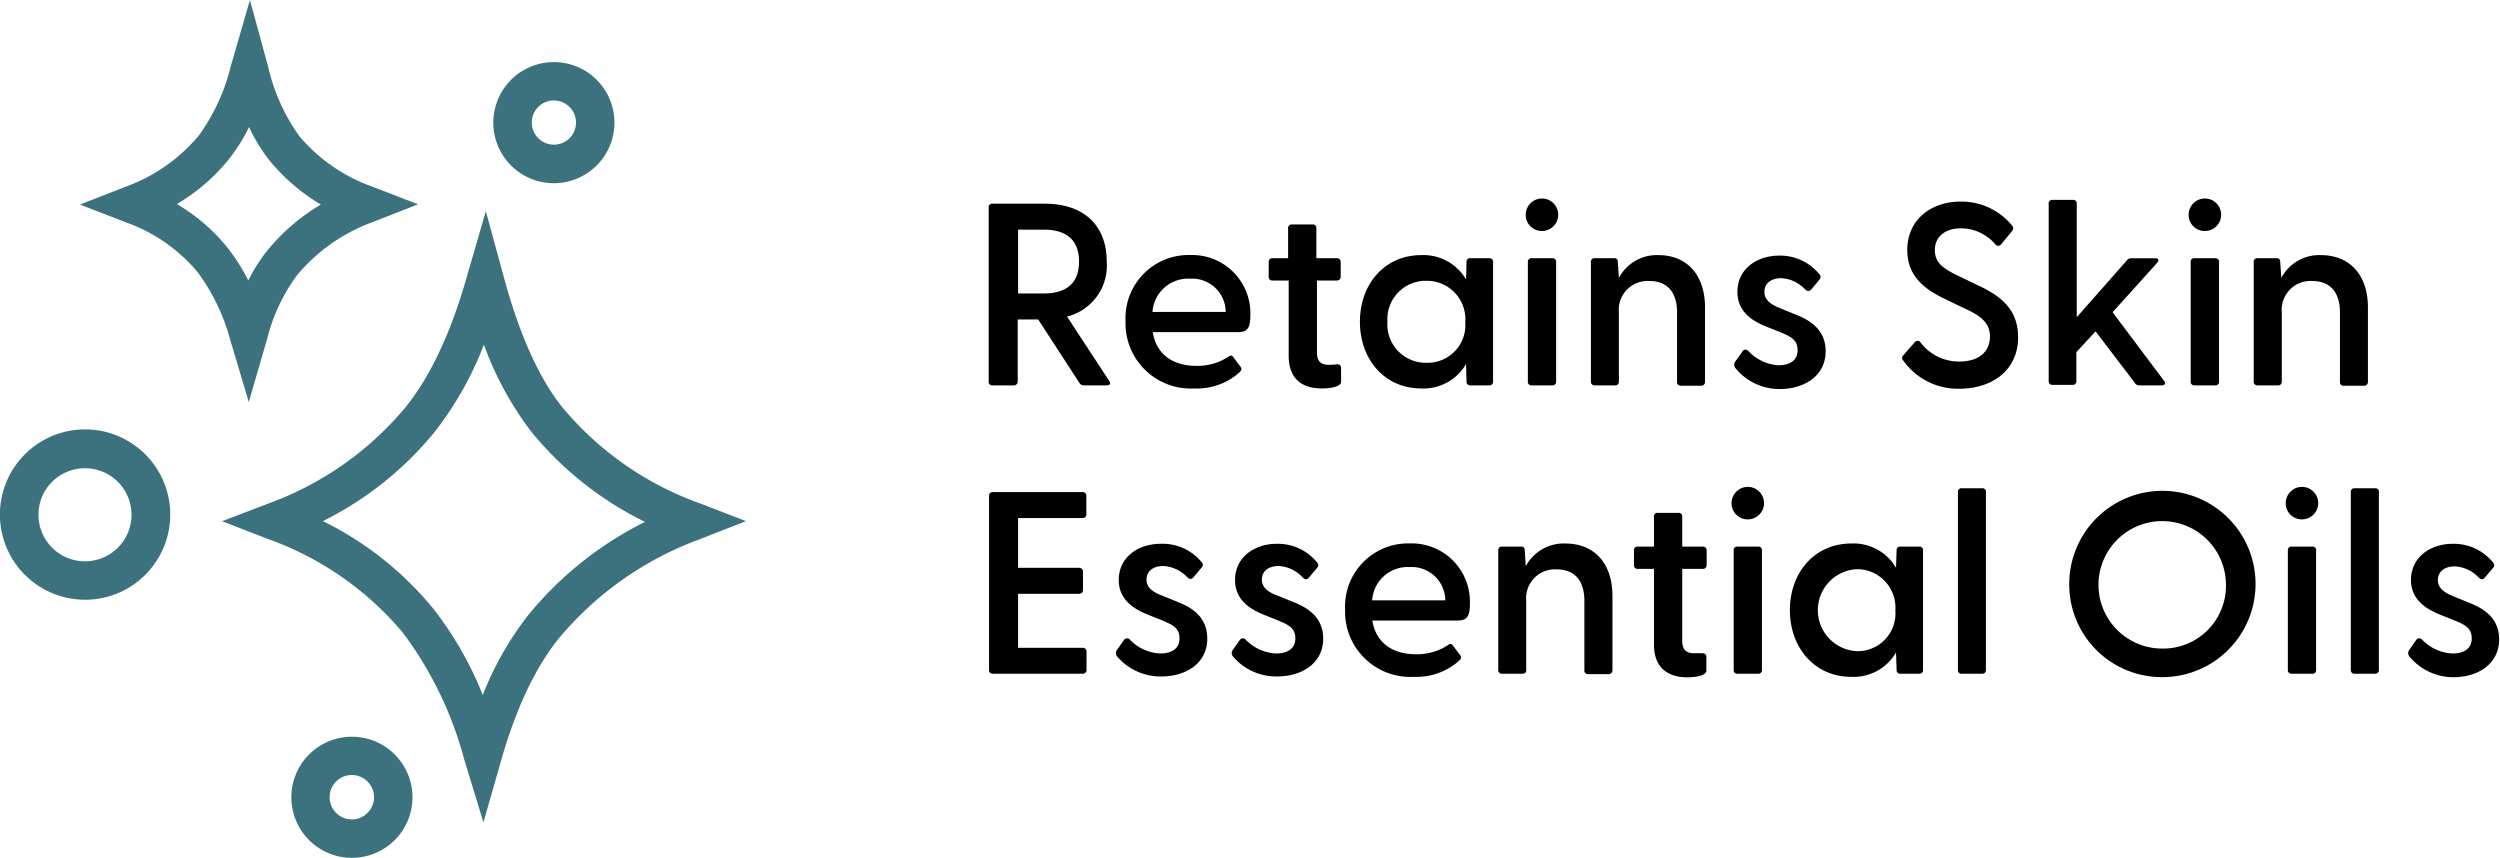
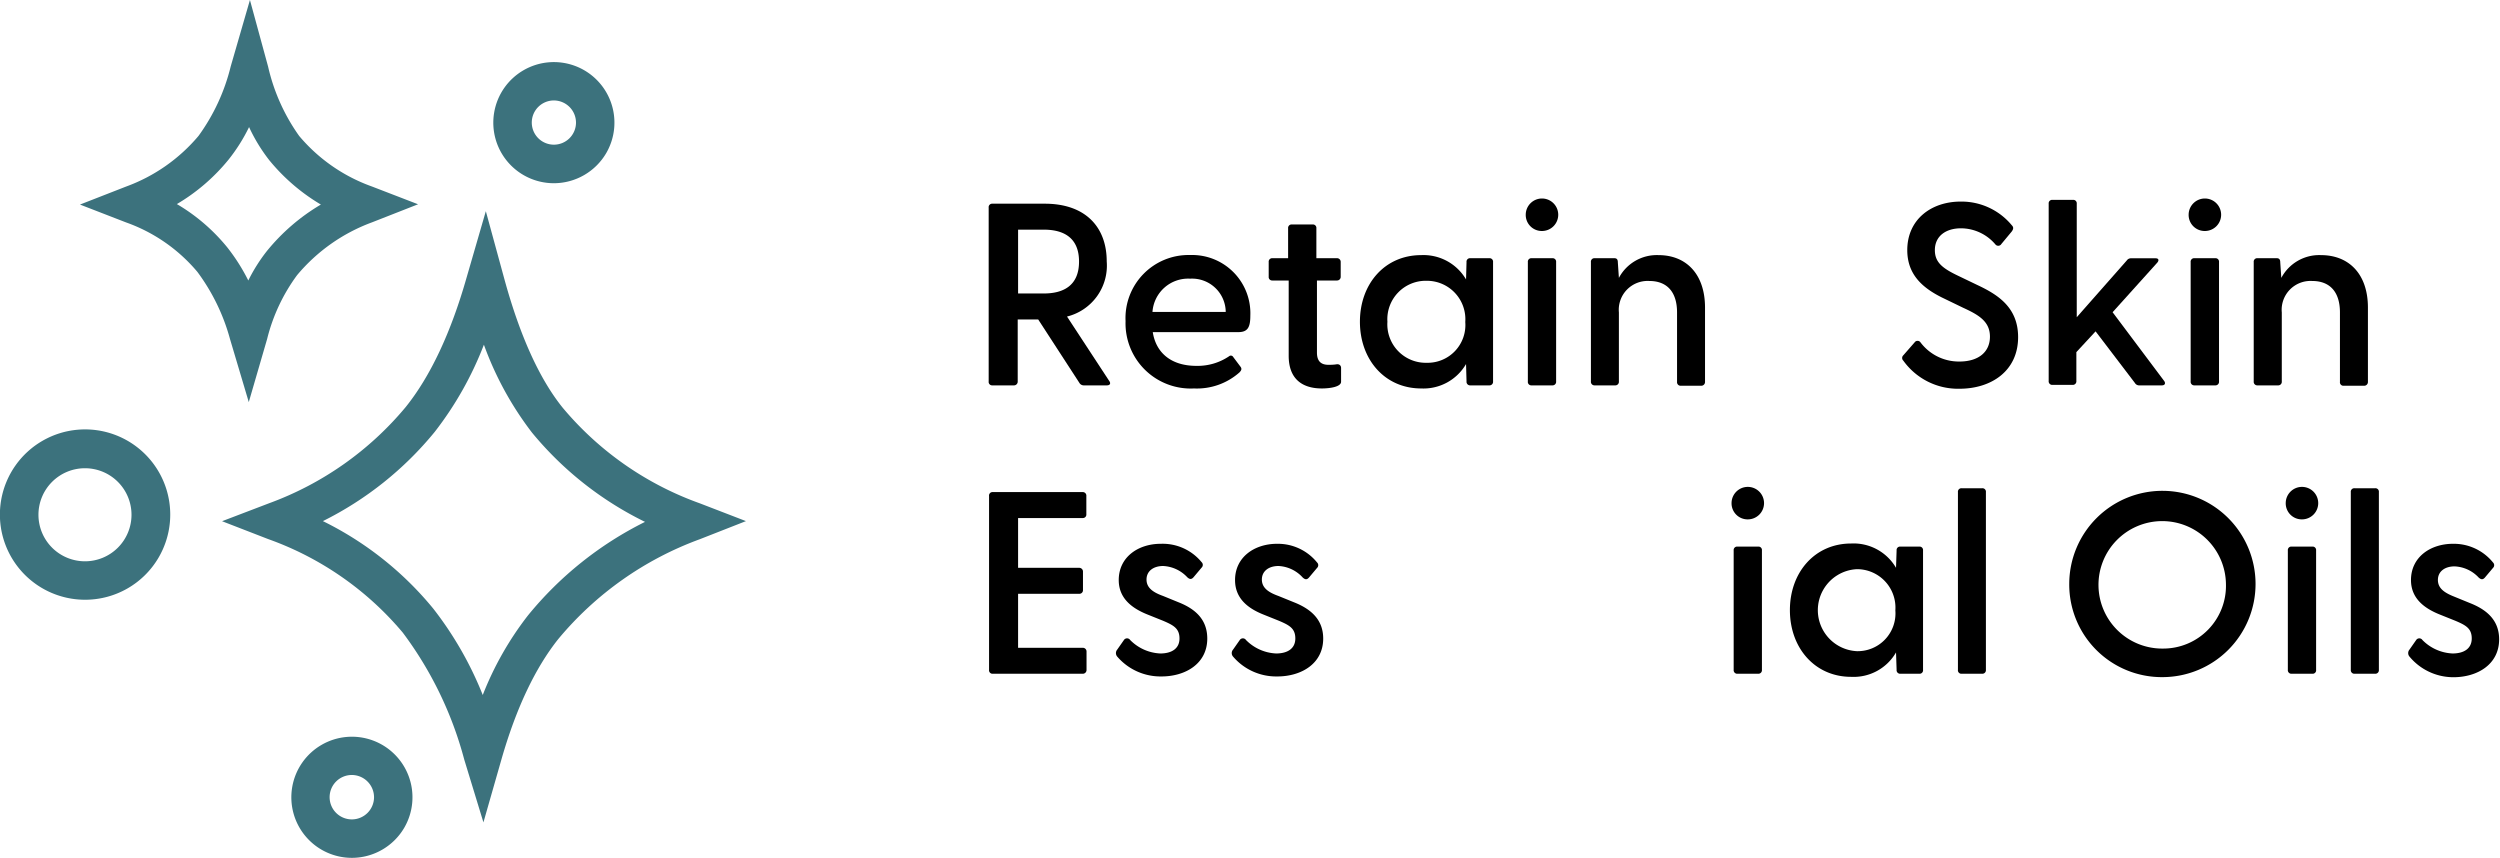
<svg xmlns="http://www.w3.org/2000/svg" viewBox="0 0 260.07 89.24">
  <defs>
    <style>.cls-1{fill:#3c727d;}</style>
  </defs>
  <g id="Layer_2" data-name="Layer 2">
    <g id="Layer_1-2" data-name="Layer 1">
      <path d="M115.14,40.09h-2.37a.53.53,0,0,1-.49-.27L108,33.23h-2.13v6.45a.39.39,0,0,1-.41.41h-2.24a.36.36,0,0,1-.37-.41V21.6a.36.36,0,0,1,.37-.41h5.46c4.29,0,6.45,2.48,6.45,6A5.46,5.46,0,0,1,111,32.93l4.37,6.67C115.6,39.9,115.46,40.09,115.14,40.09Zm-9.23-9.56h2.67c2,0,3.67-.78,3.67-3.32s-1.67-3.32-3.67-3.32h-2.67Z" />
      <path d="M128.83,34.55h-8.91c.33,2.13,1.89,3.51,4.54,3.51a5.84,5.84,0,0,0,3.4-1,.28.28,0,0,1,.43.08l.75,1c.17.22.11.38-.1.6a6.67,6.67,0,0,1-4.73,1.67,6.78,6.78,0,0,1-7.12-7,6.56,6.56,0,0,1,6.72-6.88,6.06,6.06,0,0,1,6.26,6.29C130.07,34,129.83,34.55,128.83,34.55Zm-8.94-2.1h7.62a3.5,3.5,0,0,0-3.7-3.46A3.72,3.72,0,0,0,119.89,32.45Z" />
      <path d="M137,29.18v7.5c0,.9.43,1.27,1.19,1.27.21,0,.54,0,.83-.05s.49.11.49.38v1.43c0,.54-1.19.7-2,.7-2,0-3.45-.95-3.45-3.4V29.18h-1.71a.36.36,0,0,1-.37-.4V27.26a.36.36,0,0,1,.37-.4H134V23.75a.36.36,0,0,1,.37-.4h2.19a.36.36,0,0,1,.38.4v3.11h2.13a.38.38,0,0,1,.4.4v1.52a.38.38,0,0,1-.4.4Z" />
      <path d="M155.32,27.26V39.68a.37.37,0,0,1-.38.41h-2a.37.37,0,0,1-.38-.41l-.05-1.81a5.12,5.12,0,0,1-4.67,2.54c-3.78,0-6.37-3-6.37-6.94s2.59-6.93,6.37-6.93a5.13,5.13,0,0,1,4.67,2.53l.05-1.81a.36.36,0,0,1,.38-.4h2A.36.36,0,0,1,155.32,27.26Zm-2.89,6.24a4,4,0,0,0-4-4.29,4,4,0,0,0-4.1,4.26,4,4,0,0,0,4.1,4.27A3.93,3.93,0,0,0,152.43,33.5Z" />
      <path d="M158.72,22.32a1.69,1.69,0,1,1,1.7,1.71A1.67,1.67,0,0,1,158.72,22.32Zm.22,17.36V27.26a.36.36,0,0,1,.37-.4h2.19a.36.36,0,0,1,.38.4V39.68a.37.37,0,0,1-.38.41h-2.19A.36.36,0,0,1,158.94,39.68Z" />
      <path d="M177.37,32v7.72a.39.39,0,0,1-.4.41h-2.13a.37.37,0,0,1-.38-.41V32.5c0-2.08-1-3.27-2.89-3.27a3,3,0,0,0-3.16,3.27v7.18a.37.37,0,0,1-.38.41h-2.15a.37.37,0,0,1-.38-.41V27.26a.36.36,0,0,1,.38-.4h2.05c.24,0,.37.11.37.43l.11,1.62a4.46,4.46,0,0,1,4.13-2.37C175.38,26.54,177.37,28.48,177.37,32Z" />
-       <path d="M180.54,38.3a.55.55,0,0,1,0-.72l.71-1a.38.38,0,0,1,.64-.05A4.71,4.71,0,0,0,185,38c1.19,0,2-.51,2-1.56s-.62-1.38-1.7-1.84l-1.62-.65c-1.68-.67-2.94-1.72-2.94-3.59,0-2.37,2-3.77,4.37-3.77a5.28,5.28,0,0,1,4.16,1.94.4.4,0,0,1,0,.57l-.84,1c-.21.25-.4.22-.65,0a3.63,3.63,0,0,0-2.51-1.16c-1,0-1.72.52-1.72,1.41s.7,1.35,1.72,1.75l1.6.65c1.7.67,3.05,1.75,3.05,3.78,0,2.59-2.24,3.94-4.78,3.94A5.9,5.9,0,0,1,180.54,38.3Z" />
      <path d="M198,37.52a.38.38,0,0,1,0-.56l1.18-1.35a.37.37,0,0,1,.6,0,5,5,0,0,0,4.05,2c2,0,3.18-1,3.18-2.59s-1.19-2.27-2.78-3L202,30.94c-2-1-3.59-2.38-3.59-4.92,0-3.18,2.48-5.05,5.56-5.05a6.79,6.79,0,0,1,5.31,2.46c.22.22.17.41,0,.65l-1.08,1.3a.38.38,0,0,1-.62.05A4.72,4.72,0,0,0,204,23.75c-1.59,0-2.72.82-2.72,2.27,0,1.24.75,1.86,2.32,2.62l2.08,1c2.13,1,4.26,2.32,4.26,5.43,0,3.53-2.8,5.37-6.1,5.37A7,7,0,0,1,198,37.52Z" />
      <path d="M224.89,40.09h-2.32a.51.51,0,0,1-.48-.25L218,34.47,216,36.63v3a.37.37,0,0,1-.38.41H213.5a.37.37,0,0,1-.38-.41V21.19a.36.36,0,0,1,.38-.4h2.16a.36.36,0,0,1,.38.4V33l5.21-5.91a.52.52,0,0,1,.46-.22h2.54c.32,0,.37.22.16.46l-4.64,5.15,5.37,7.16C225.3,39.87,225.22,40.09,224.89,40.09Z" />
      <path d="M227.68,22.32a1.69,1.69,0,1,1,1.7,1.71A1.67,1.67,0,0,1,227.68,22.32Zm.21,17.36V27.26a.36.36,0,0,1,.38-.4h2.19a.36.36,0,0,1,.38.4V39.68a.37.37,0,0,1-.38.41h-2.19A.37.37,0,0,1,227.89,39.68Z" />
      <path d="M246.33,32v7.72a.39.39,0,0,1-.4.41h-2.14a.36.36,0,0,1-.37-.41V32.5c0-2.08-1-3.27-2.89-3.27a3,3,0,0,0-3.16,3.27v7.18a.37.37,0,0,1-.38.41h-2.16a.37.37,0,0,1-.38-.41V27.26a.36.36,0,0,1,.38-.4h2c.25,0,.38.11.38.43l.11,1.62a4.46,4.46,0,0,1,4.13-2.37C244.33,26.54,246.33,28.48,246.33,32Z" />
      <path d="M102.89,69.68V51.6a.36.36,0,0,1,.37-.41h9.37a.37.37,0,0,1,.38.41v1.89a.36.36,0,0,1-.38.4h-6.72v5.18h6.34a.39.39,0,0,1,.41.41v1.91a.37.37,0,0,1-.41.38h-6.34v5.62h6.72a.38.38,0,0,1,.4.4v1.89a.39.39,0,0,1-.4.41h-9.37A.36.36,0,0,1,102.89,69.68Z" />
      <path d="M116.22,68.3a.56.56,0,0,1,0-.72l.7-1a.39.39,0,0,1,.65,0,4.69,4.69,0,0,0,3.13,1.4c1.19,0,2-.51,2-1.56s-.63-1.38-1.7-1.84l-1.62-.65c-1.68-.67-3-1.72-3-3.59,0-2.37,2-3.77,4.38-3.77A5.24,5.24,0,0,1,125,58.48a.39.39,0,0,1,0,.57l-.84,1c-.22.25-.41.22-.65,0A3.67,3.67,0,0,0,121,58.88c-1,0-1.73.52-1.73,1.41S120,61.64,121,62l1.59.65c1.7.67,3,1.75,3,3.78,0,2.59-2.24,3.94-4.77,3.94A5.94,5.94,0,0,1,116.22,68.3Z" />
      <path d="M128.27,68.3a.55.55,0,0,1,0-.72l.7-1a.39.39,0,0,1,.65,0,4.69,4.69,0,0,0,3.13,1.4c1.19,0,2-.51,2-1.56s-.62-1.38-1.7-1.84l-1.62-.65c-1.68-.67-2.95-1.72-2.95-3.59,0-2.37,2-3.77,4.38-3.77a5.24,5.24,0,0,1,4.15,1.94.39.39,0,0,1,0,.57l-.84,1c-.22.25-.4.22-.65,0A3.63,3.63,0,0,0,133,58.88c-1,0-1.73.52-1.73,1.41S132,61.64,133,62l1.6.65c1.7.67,3.05,1.75,3.05,3.78,0,2.59-2.25,3.94-4.78,3.94A5.9,5.9,0,0,1,128.27,68.3Z" />
-       <path d="M151.67,64.55h-8.91c.33,2.13,1.89,3.51,4.54,3.51a5.82,5.82,0,0,0,3.4-1,.28.28,0,0,1,.43.08l.76,1c.16.22.11.38-.11.6a6.67,6.67,0,0,1-4.72,1.67,6.78,6.78,0,0,1-7.13-7,6.56,6.56,0,0,1,6.72-6.88,6.06,6.06,0,0,1,6.26,6.29C152.91,64,152.67,64.55,151.67,64.55Zm-8.93-2.1h7.61a3.5,3.5,0,0,0-3.7-3.46A3.71,3.71,0,0,0,142.74,62.45Z" />
-       <path d="M167.74,62v7.72a.39.39,0,0,1-.41.41H165.2a.37.37,0,0,1-.38-.41V62.5c0-2.08-1-3.27-2.89-3.27a3,3,0,0,0-3.16,3.27v7.18a.36.36,0,0,1-.37.41h-2.16a.37.37,0,0,1-.38-.41V57.26a.36.36,0,0,1,.38-.4h2c.24,0,.38.11.38.43l.1,1.62a4.47,4.47,0,0,1,4.13-2.37C165.74,56.54,167.74,58.48,167.74,62Z" />
-       <path d="M175,59.18v7.5c0,.9.43,1.27,1.19,1.27.21,0,.54,0,.84,0s.48.11.48.38v1.43c0,.54-1.19.7-2,.7-2,0-3.45-1-3.45-3.4V59.18h-1.7a.36.36,0,0,1-.38-.4V57.26a.36.36,0,0,1,.38-.4h1.7V53.75a.36.36,0,0,1,.38-.4h2.18a.36.36,0,0,1,.38.4v3.11h2.13a.38.38,0,0,1,.41.4v1.52a.38.38,0,0,1-.41.4Z" />
      <path d="M180.13,52.32a1.69,1.69,0,1,1,1.7,1.71A1.67,1.67,0,0,1,180.13,52.32Zm.22,17.36V57.26a.36.36,0,0,1,.38-.4h2.18a.36.36,0,0,1,.38.4V69.68a.37.37,0,0,1-.38.41h-2.18A.37.37,0,0,1,180.35,69.68Z" />
      <path d="M200.05,57.26V69.68a.36.36,0,0,1-.37.41h-2a.37.37,0,0,1-.38-.41l-.06-1.81a5.09,5.09,0,0,1-4.67,2.54c-3.77,0-6.37-3-6.37-6.94s2.6-6.93,6.37-6.93a5.11,5.11,0,0,1,4.67,2.53l.06-1.81a.36.36,0,0,1,.38-.4h2A.36.36,0,0,1,200.05,57.26Zm-2.88,6.24a4,4,0,0,0-4-4.29,4.27,4.27,0,0,0,0,8.53A3.93,3.93,0,0,0,197.17,63.5Z" />
      <path d="M203.68,69.68V51.19a.36.36,0,0,1,.37-.4h2.16a.36.36,0,0,1,.38.4V69.68a.37.37,0,0,1-.38.41h-2.16A.36.36,0,0,1,203.68,69.68Z" />
      <path d="M215.26,60.72A9.69,9.69,0,1,1,225,70.44,9.63,9.63,0,0,1,215.26,60.72Zm16.3,0A6.63,6.63,0,1,0,225,67.47,6.53,6.53,0,0,0,231.56,60.72Z" />
      <path d="M237.78,52.32a1.69,1.69,0,1,1,1.7,1.71A1.67,1.67,0,0,1,237.78,52.32ZM238,69.68V57.26a.36.36,0,0,1,.38-.4h2.19a.36.36,0,0,1,.37.4V69.68a.36.36,0,0,1-.37.41h-2.19A.37.37,0,0,1,238,69.68Z" />
      <path d="M244.55,69.68V51.19a.36.36,0,0,1,.38-.4h2.16a.36.36,0,0,1,.38.4V69.68a.37.37,0,0,1-.38.41h-2.16A.37.37,0,0,1,244.55,69.68Z" />
      <path d="M250.65,68.3a.56.56,0,0,1,0-.72l.7-1a.39.39,0,0,1,.65,0,4.69,4.69,0,0,0,3.13,1.4c1.19,0,2-.51,2-1.56s-.62-1.38-1.7-1.84l-1.62-.65c-1.68-.67-3-1.72-3-3.59,0-2.37,2-3.77,4.38-3.77a5.24,5.24,0,0,1,4.15,1.94.39.39,0,0,1,0,.57l-.84,1c-.22.25-.4.22-.65,0a3.63,3.63,0,0,0-2.51-1.16c-1,0-1.73.52-1.73,1.41s.71,1.35,1.73,1.75l1.59.65c1.71.67,3.05,1.75,3.05,3.78,0,2.59-2.24,3.94-4.77,3.94A5.94,5.94,0,0,1,250.65,68.3Z" />
      <path class="cls-1" d="M50.29,85.55l-2-6.55a38.44,38.44,0,0,0-6.39-13.19,32.58,32.58,0,0,0-14-9.73l-4.8-1.86L28,52.35a33.44,33.44,0,0,0,14.2-10c2.58-3.21,4.71-7.75,6.34-13.48l2-6.9,1.89,6.92c1.63,6,3.68,10.52,6.11,13.53a33.15,33.15,0,0,0,14.26,9.94l4.8,1.85-4.79,1.88A34.6,34.6,0,0,0,58.06,66.5c-2.38,3-4.36,7.15-5.89,12.48ZM33.59,54.21A34.55,34.55,0,0,1,45.06,63.3a36.57,36.57,0,0,1,5.16,9A33.09,33.09,0,0,1,54.94,64,36.9,36.9,0,0,1,67.1,54.29,35.32,35.32,0,0,1,55.34,45h0a33.89,33.89,0,0,1-5-9.14,35.6,35.6,0,0,1-5.11,9.06A35.33,35.33,0,0,1,33.59,54.21Z" />
      <path class="cls-1" d="M25.88,41.83l-1.95-6.55a20.9,20.9,0,0,0-3.4-7,17.21,17.21,0,0,0-7.41-5.14l-4.8-1.86,4.79-1.87a17.85,17.85,0,0,0,7.54-5.27A20.59,20.59,0,0,0,24,6.91L26,0l1.89,6.93a20.13,20.13,0,0,0,3.23,7.21h0a17.64,17.64,0,0,0,7.57,5.26l4.8,1.85-4.79,1.88a18.47,18.47,0,0,0-7.8,5.5,18.8,18.8,0,0,0-3.11,6.63ZM18.4,21.23a19.46,19.46,0,0,1,5.24,4.5,20,20,0,0,1,2.19,3.45,17.42,17.42,0,0,1,1.93-3.06,20.92,20.92,0,0,1,5.62-4.84A20.27,20.27,0,0,1,28,16.65h0a17.62,17.62,0,0,1-2.09-3.43,18.1,18.1,0,0,1-2.13,3.38A20.08,20.08,0,0,1,18.4,21.23Z" />
      <path class="cls-1" d="M8.84,62.39A8.86,8.86,0,1,1,16.5,58,8.85,8.85,0,0,1,8.84,62.39Zm0-13.68a4.84,4.84,0,1,0,4.84,4.84A4.84,4.84,0,0,0,8.84,48.71Z" />
      <path class="cls-1" d="M57.61,19.06a6.3,6.3,0,1,1,5.47-3.16A6.32,6.32,0,0,1,57.61,19.06Zm0-8.61a2.3,2.3,0,1,0,2.31,2.3A2.31,2.31,0,0,0,57.61,10.45Z" />
      <path class="cls-1" d="M36.6,89.24a6.3,6.3,0,1,1,5.47-3.16A6.32,6.32,0,0,1,36.6,89.24Zm0-8.62a2.31,2.31,0,1,0,2.31,2.31A2.32,2.32,0,0,0,36.6,80.62Z" />
    </g>
  </g>
</svg>